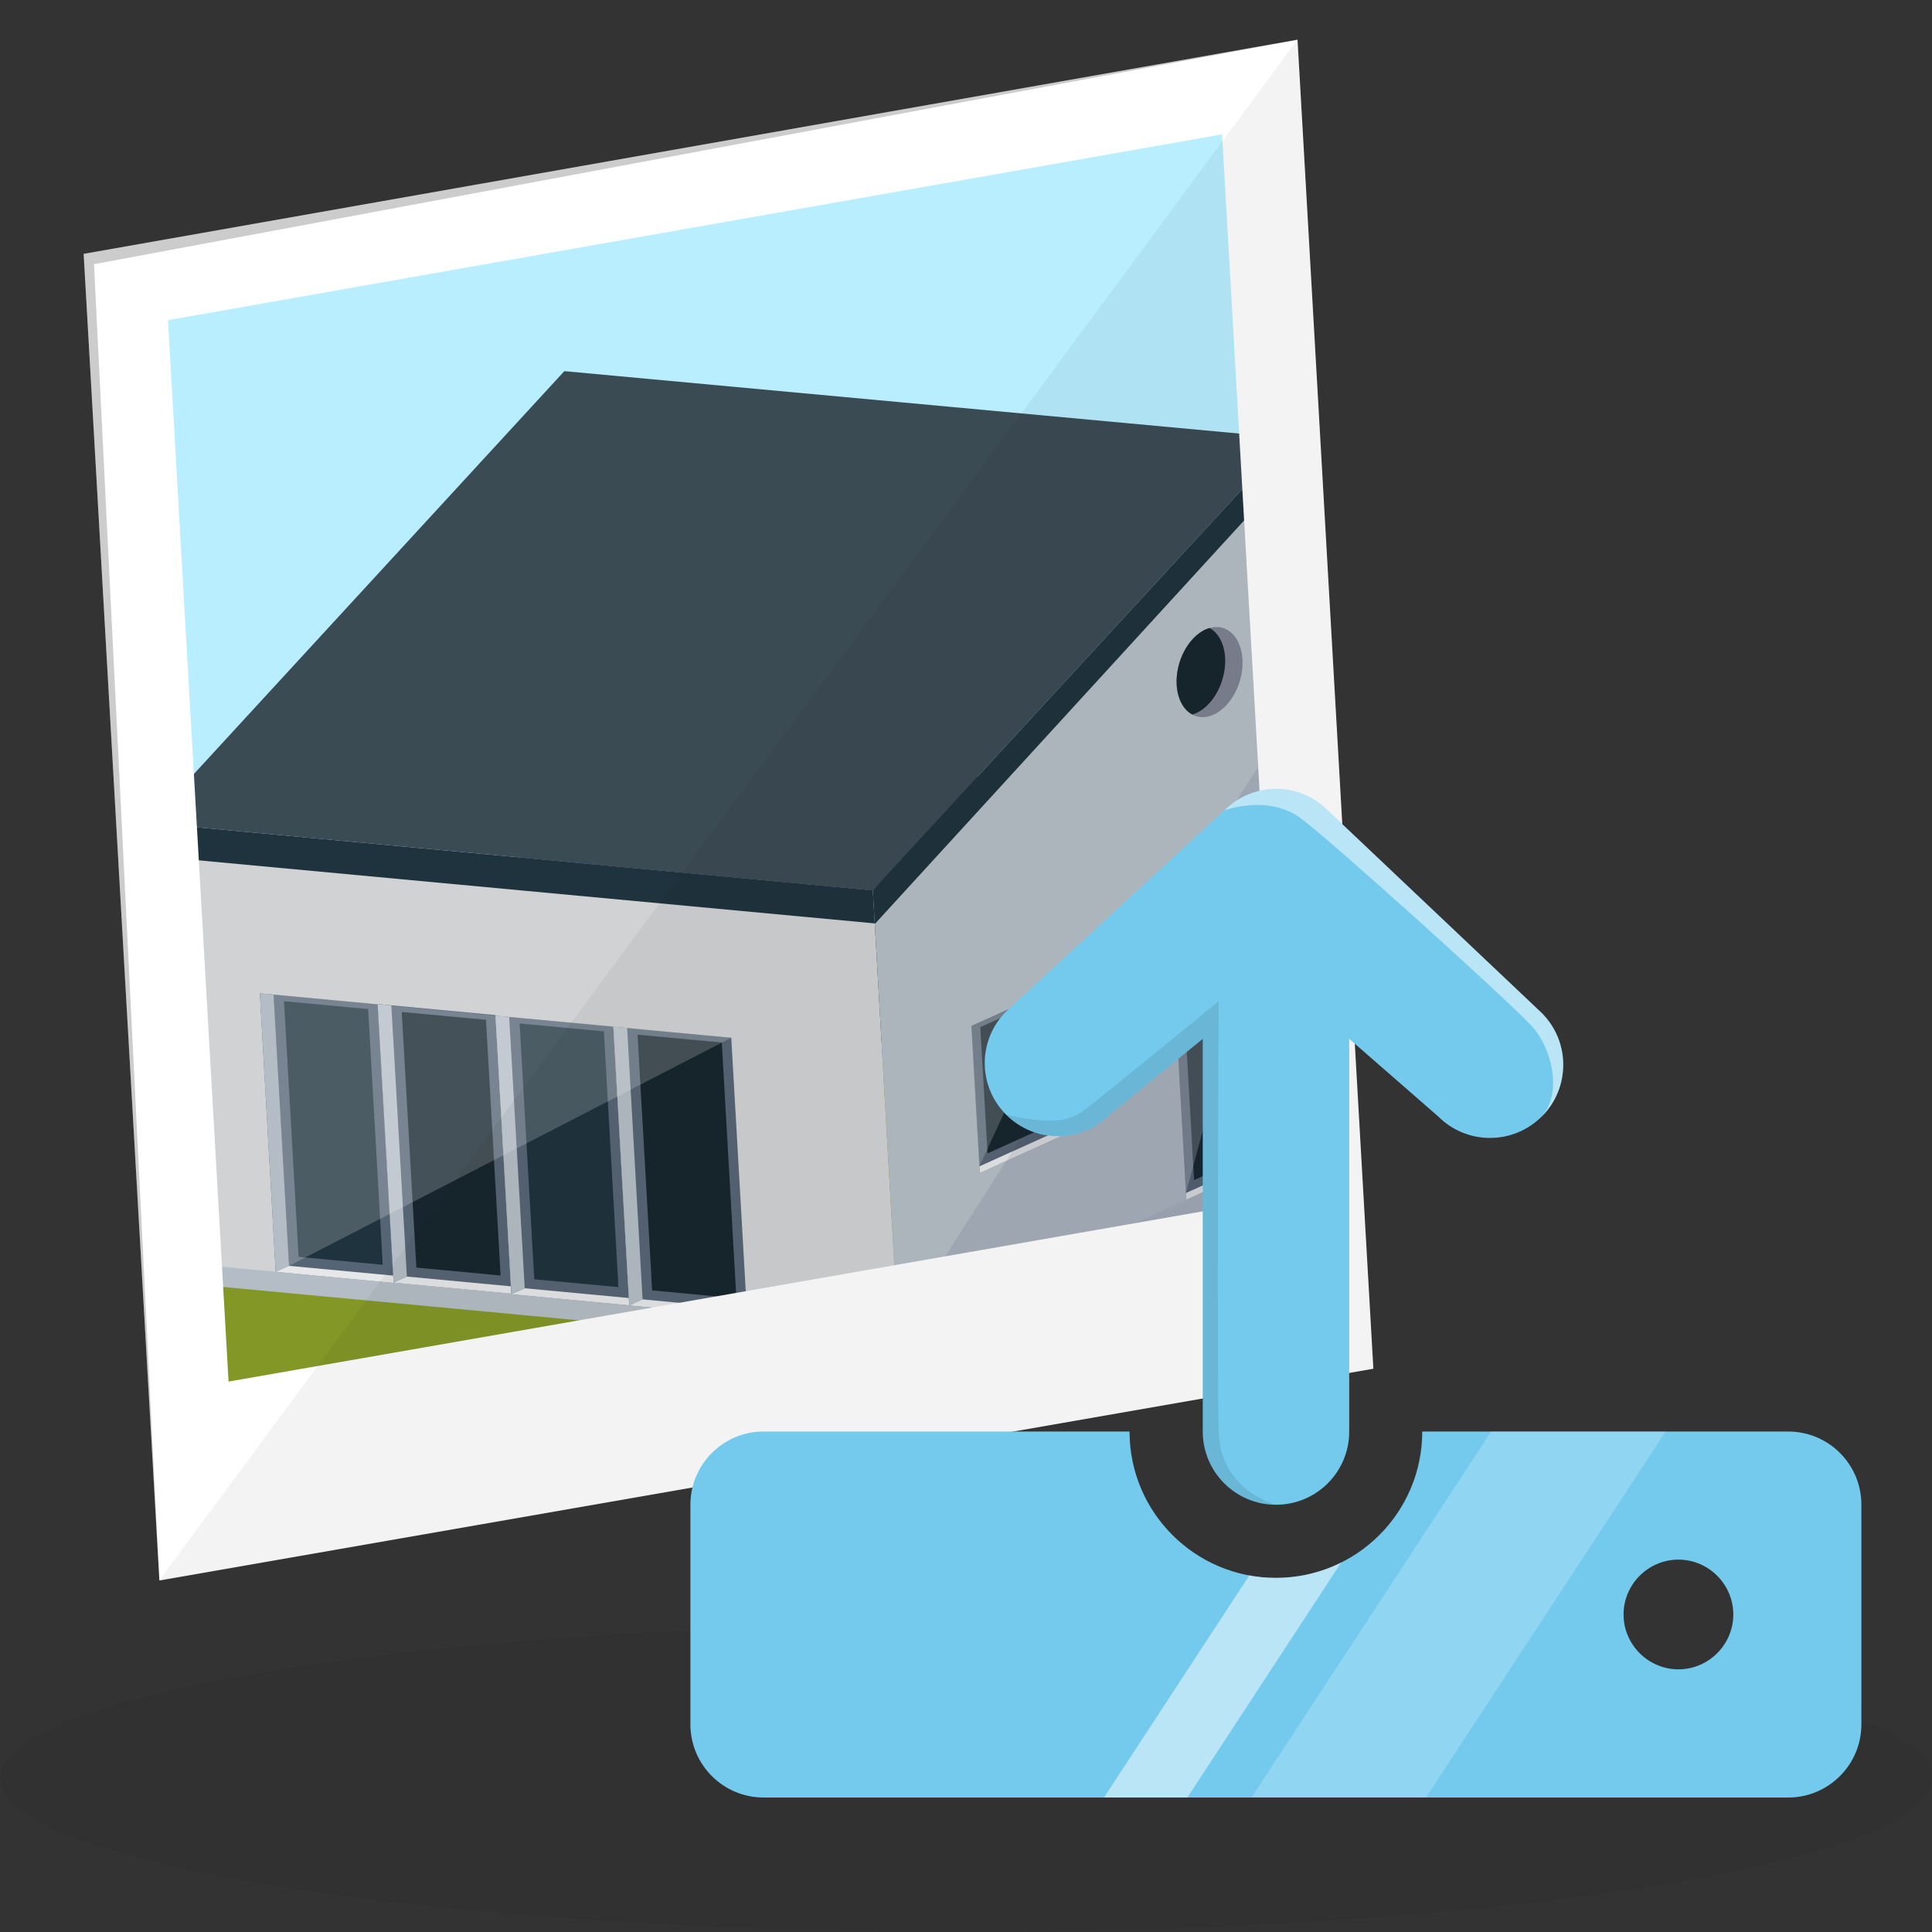
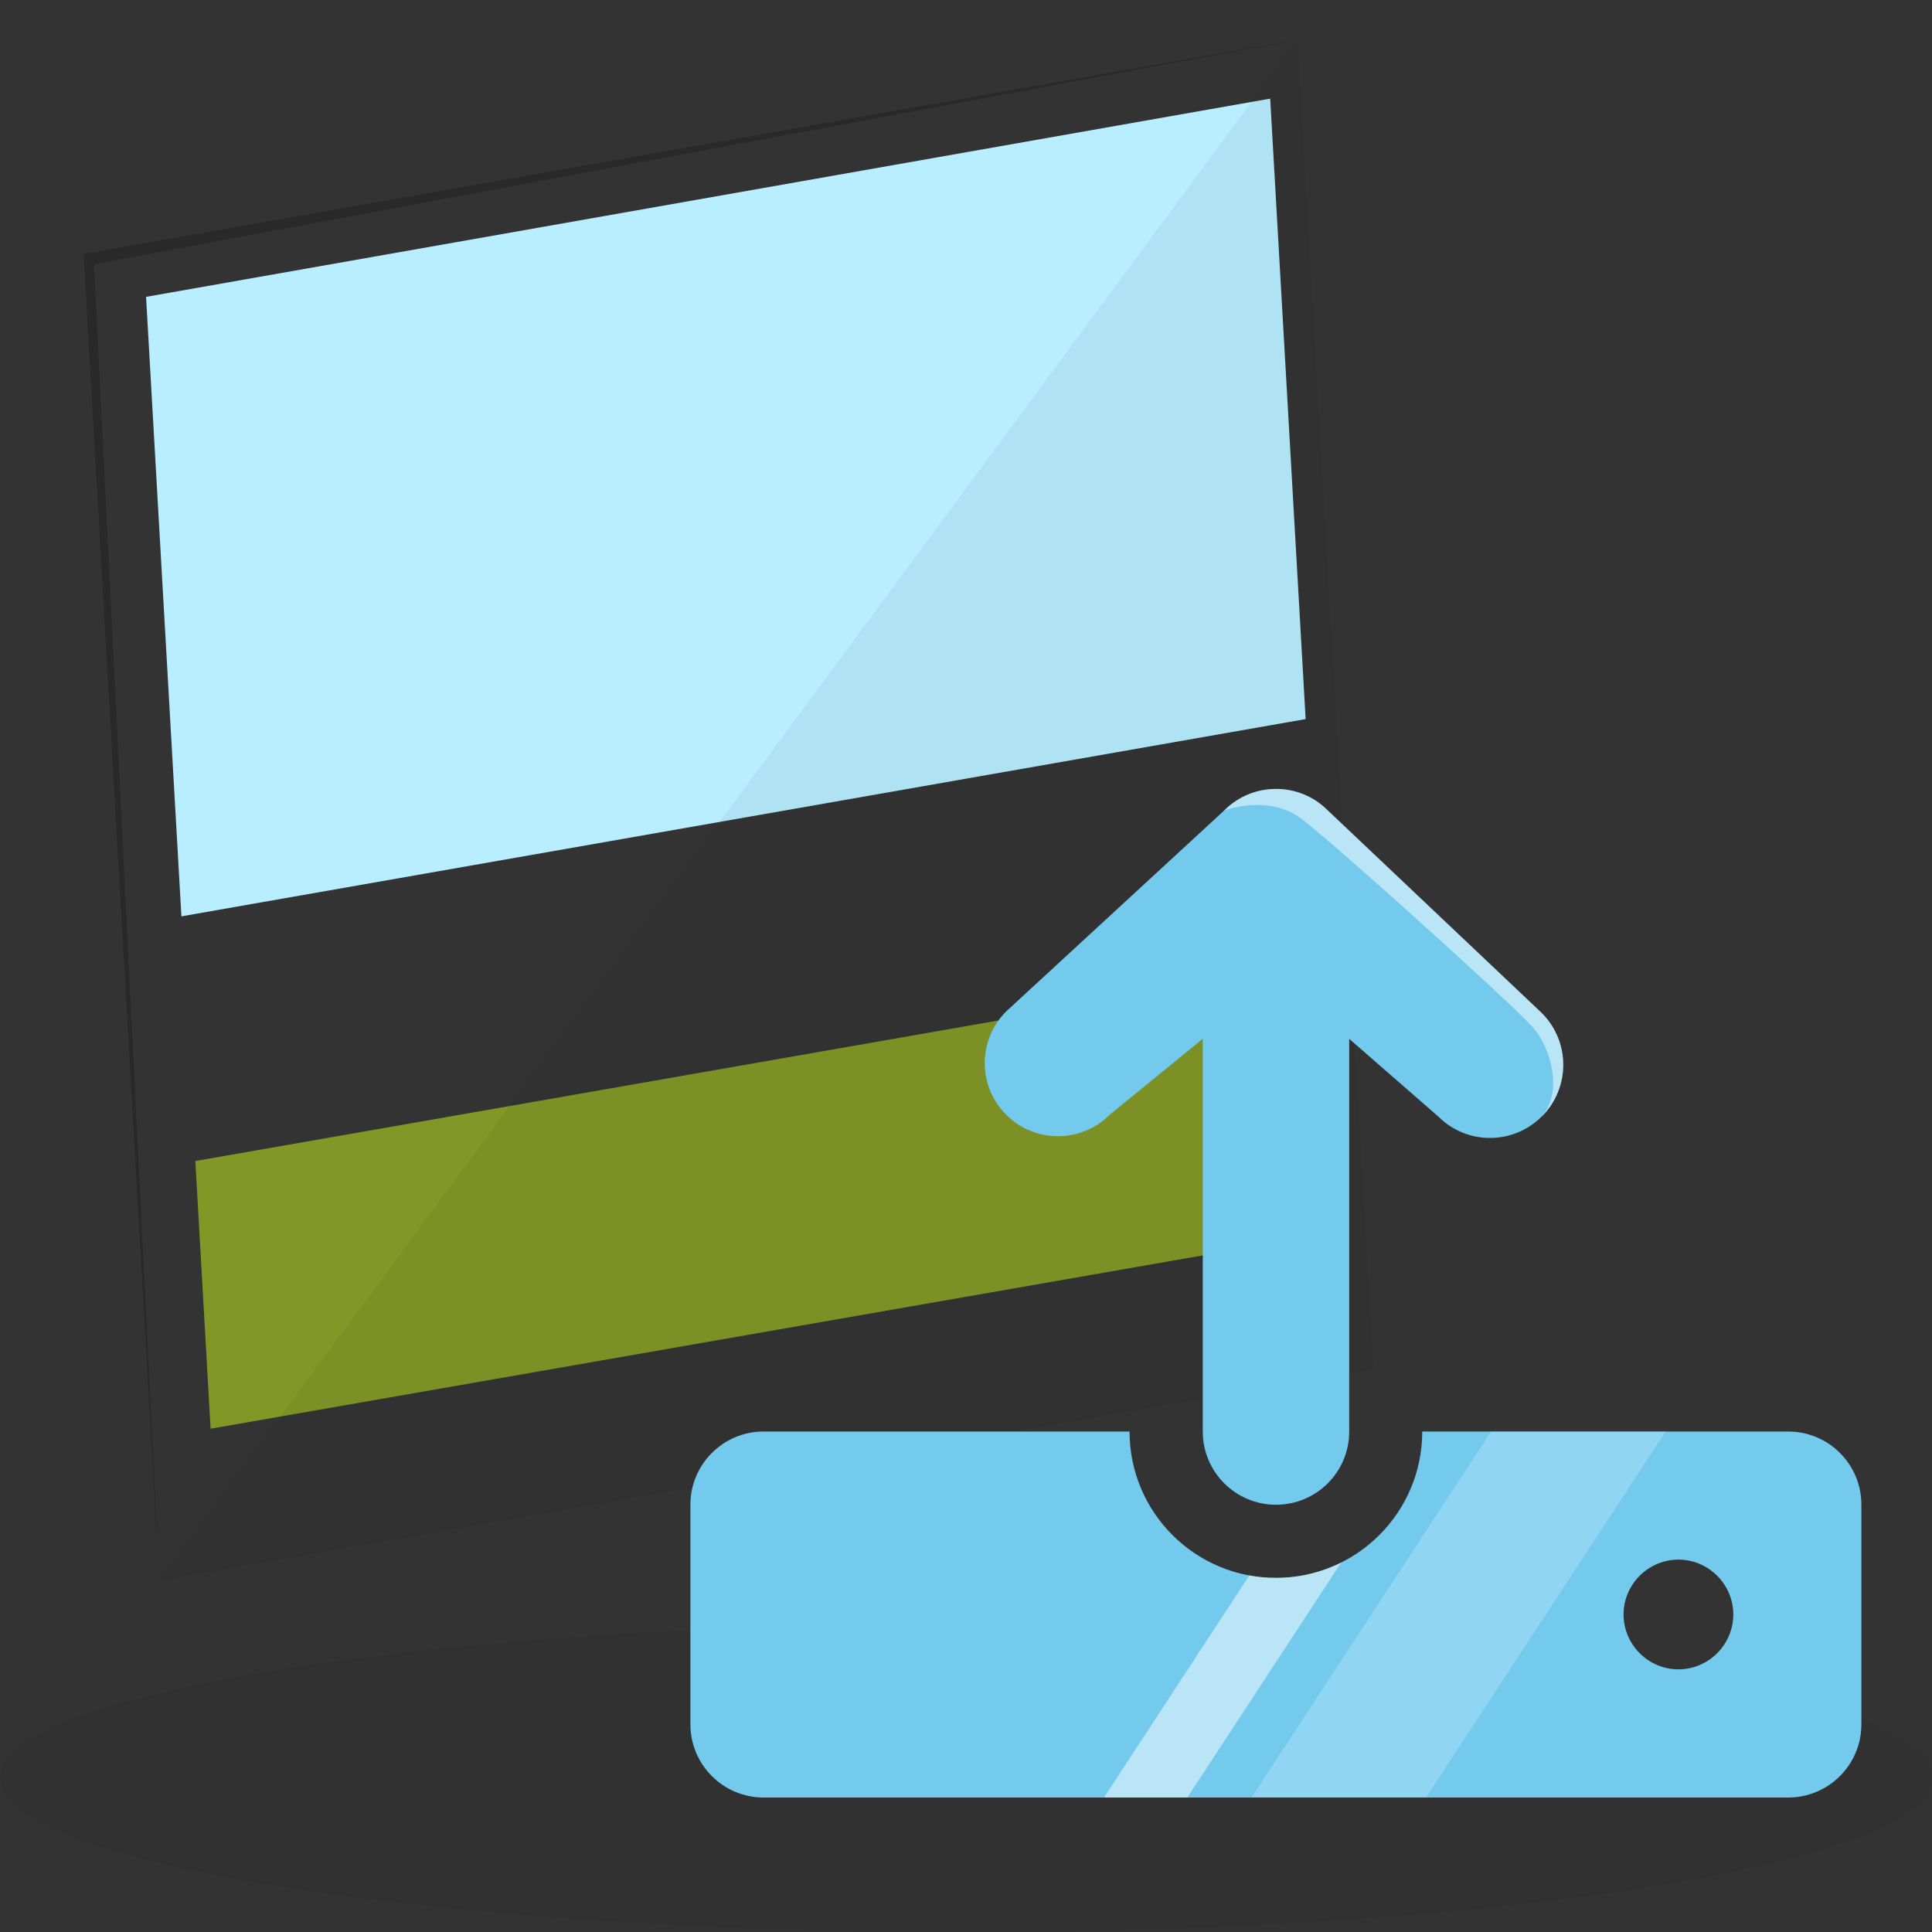
<svg xmlns="http://www.w3.org/2000/svg" viewBox="0 0 200 200">
  <rect x="0" y="0" width="200" height="200" fill="#333333" stroke="none" />
  <defs>
    <style>
      .cls-1 {
        fill: none;
      }

      .cls-2 {
        fill: #1f333e;
      }

      .cls-3 {
        fill: #566575;
      }

      .cls-4 {
        fill: #17262e;
      }

      .cls-5 {
        opacity: .5;
      }

      .cls-5, .cls-6, .cls-7 {
        fill: #fff;
      }

      .cls-6, .cls-8 {
        opacity: .2;
      }

      .cls-9 {
        isolation: isolate;
      }

      .cls-10 {
        fill: #b8eeff;
      }

      .cls-11 {
        fill: #b4bdc5;
      }

      .cls-12 {
        fill: #3b4b54;
      }

      .cls-13 {
        fill: #74caed;
      }

      .cls-14, .cls-15 {
        fill: #242b52;
        mix-blend-mode: multiply;
      }

      .cls-14, .cls-16 {
        opacity: .1;
      }

      .cls-15 {
        opacity: .15;
      }

      .cls-17 {
        fill: #9fa8b6;
      }

      .cls-18 {
        fill: #839727;
      }

      .cls-19 {
        opacity: .05;
      }

      .cls-20 {
        fill: #d0d2d3;
      }

      .cls-21 {
        fill: #dcdddf;
      }

      .cls-22 {
        fill: #7d8191;
      }

      .cls-23 {
        fill: #e6e7e8;
      }

      .cls-24 {
        clip-path: url(#clippath);
      }
    </style>
    <clipPath id="clippath">
-       <polygon class="cls-1" points="136.92 127.78 20.99 148.03 14.33 31.32 130.24 10.88 136.92 127.78" />
-     </clipPath>
+       </clipPath>
  </defs>
  <g class="cls-9">
    <g id="Ebene_1" data-name="Ebene 1">
      <g>
        <ellipse class="cls-19" cx="100" cy="184.06" rx="100" ry="15.94" />
        <g>
          <polygon class="cls-10" points="135.16 74.44 18.78 94.86 15.12 30.73 131.49 10.21 135.16 74.44" />
          <polygon class="cls-18" points="138.19 127.57 21.8 147.9 20.22 120.19 136.61 99.82 138.19 127.57" />
          <g class="cls-24">
            <g>
              <g>
                <polygon class="cls-15" points="105.91 111.98 91.86 118.32 93.08 139.79 111.94 136.5 155.91 116.65 105.91 111.98" />
                <g>
                  <polygon class="cls-11" points="17.43 120.25 92.37 127.27 93.08 139.79 18.14 132.76 17.43 120.25" />
                  <polygon class="cls-17" points="136.98 107.12 137.69 119.65 93.08 139.79 92.37 127.27 136.98 107.12" />
                </g>
                <g>
                  <polygon class="cls-20" points="15.42 85.18 90.36 92.17 92.96 137.7 18.02 130.67 15.42 85.18" />
                  <polygon class="cls-2" points="15.42 85.18 90.36 92.17 90.56 95.59 15.62 88.6 15.42 85.18" />
                  <polygon class="cls-12" points="15.42 85.18 90.36 92.17 133.45 45.36 58.42 38.42 15.42 85.18" />
                  <polygon class="cls-11" points="134.97 72 137.57 117.56 92.96 137.7 90.36 92.17 133.63 48.59 134.97 72" />
                  <polygon class="cls-2" points="133.45 45.36 90.36 92.17 90.56 95.65 133.63 48.59 133.45 45.36" />
                </g>
                <g>
                  <g>
                    <polygon class="cls-3" points="101.43 121.43 112.19 116.56 111.32 101.34 100.56 106.2 101.43 121.43" />
                    <polygon class="cls-17" points="111.32 101.34 112.19 116.56 110.9 116.44 110.07 101.91 111.32 101.34" />
                    <polygon class="cls-23" points="101.43 121.43 112.19 116.56 110.9 116.44 101.39 120.74 101.43 121.43" />
                  </g>
                  <polygon class="cls-4" points="102.23 119.4 109.92 115.92 109.18 102.86 101.48 106.33 102.23 119.4" />
                </g>
                <g>
                  <g>
                    <polygon class="cls-3" points="122.81 124.19 133.58 119.33 132.09 93.09 121.32 97.96 122.81 124.19" />
                    <polygon class="cls-17" points="132.09 93.09 133.58 119.33 132.29 119.21 130.83 93.66 132.09 93.09" />
                    <polygon class="cls-23" points="122.81 124.19 133.58 119.33 132.29 119.21 122.77 123.5 122.81 124.19" />
                  </g>
                  <polygon class="cls-4" points="123.61 122.16 131.31 118.69 129.94 94.61 122.24 98.09 123.61 122.16" />
                  <polygon class="cls-17" points="129.84 110.44 130.83 109.99 130.63 106.59 129.65 107.04 129.84 110.44" />
                </g>
                <g>
                  <g>
                    <g>
                      <polygon class="cls-3" points="52.93 133.92 40.74 132.78 39.09 103.94 51.29 105.08 52.93 133.92" />
                      <polygon class="cls-11" points="39.09 103.94 40.74 132.78 42.12 132.15 40.51 104.07 39.09 103.94" />
                      <polygon class="cls-23" points="52.93 133.92 40.74 132.78 42.12 132.15 52.89 133.16 52.93 133.92" />
                    </g>
                    <polygon class="cls-4" points="51.82 132.04 43.1 131.22 41.59 104.76 50.31 105.57 51.82 132.04" />
                  </g>
                  <g>
                    <g>
                      <polygon class="cls-3" points="65.14 135.13 52.94 133.98 51.29 105.14 63.49 106.28 65.14 135.13" />
                      <polygon class="cls-11" points="51.29 105.14 52.94 133.98 54.32 133.36 52.71 105.27 51.29 105.14" />
                      <polygon class="cls-23" points="65.14 135.13 52.94 133.98 54.32 133.36 65.1 134.37 65.14 135.13" />
                    </g>
                    <polygon class="cls-2" points="64.02 133.24 55.31 132.43 53.79 105.95 62.51 106.77 64.02 133.24" />
                  </g>
                  <g>
                    <g>
                      <polygon class="cls-3" points="77.35 136.28 65.14 135.14 63.5 106.29 75.7 107.43 77.35 136.28" />
                      <polygon class="cls-11" points="63.5 106.29 65.14 135.14 66.52 134.51 64.92 106.42 63.5 106.29" />
                      <polygon class="cls-23" points="77.35 136.28 65.14 135.14 66.52 134.51 77.31 135.53 77.35 136.28" />
                    </g>
                    <polygon class="cls-4" points="76.23 134.4 67.51 133.58 66 107.11 74.72 107.92 76.23 134.4" />
                  </g>
                  <g>
                    <g>
                      <polygon class="cls-3" points="40.74 132.81 28.54 131.66 26.9 102.83 39.09 103.97 40.74 132.81" />
                      <polygon class="cls-11" points="26.9 102.83 28.54 131.66 29.92 131.04 28.32 102.96 26.9 102.83" />
                      <polygon class="cls-23" points="40.74 132.81 28.54 131.66 29.92 131.04 40.7 132.05 40.74 132.81" />
                    </g>
                    <polygon class="cls-2" points="39.62 130.93 30.91 130.11 29.4 103.65 38.11 104.46 39.62 130.93" />
                  </g>
                  <polygon class="cls-6" points="28.32 102.96 75.7 107.43 29.92 131.04 28.32 102.96" />
                </g>
-                 <polyline class="cls-6" points="100.56 106.2 110.07 101.91 101.39 120.74 100.56 106.2" />
                <polygon class="cls-14" points="134.97 72 137.57 117.56 92.96 137.7 134.97 72" />
                <polygon class="cls-6" points="121.32 97.96 130.83 93.66 122.77 123.5 121.32 97.96" />
                <g>
                  <polygon class="cls-22" points="141.65 92.24 128.47 98.2 128.54 99.53 141.73 93.57 141.65 92.24" />
                  <polygon class="cls-21" points="141.65 92.24 128.47 98.2 120.14 97.42 133.32 91.46 141.65 92.24" />
                  <polygon class="cls-17" points="120.14 97.42 120.21 98.75 128.54 99.53 128.47 98.2 120.14 97.42" />
                </g>
              </g>
              <g>
-                 <path class="cls-22" d="M121.93,69.27c-.51,2.57.54,4.79,2.35,4.96,1.81.17,3.7-1.78,4.22-4.35.51-2.57-.54-4.8-2.36-4.96-1.81-.17-3.7,1.78-4.22,4.35Z" />
                <path class="cls-4" d="M121.93,69.27c.43-2.13,1.79-3.83,3.28-4.26,1.27.68,1.92,2.57,1.49,4.7-.43,2.13-1.79,3.83-3.28,4.26-1.27-.68-1.92-2.57-1.49-4.7Z" />
              </g>
            </g>
          </g>
-           <path class="cls-7" d="M8.66,26.28l7.84,137.33,125.67-21.92-7.85-137.58L8.66,26.28ZM132.79,123.95l-109.13,19.07-6.27-109.88L126.51,13.91l6.28,110.05Z" />
          <polygon class="cls-19" points="16.49 163.6 134.31 4.11 142.17 141.68 16.49 163.6" />
          <polygon class="cls-8" points="16.49 163.6 8.66 26.28 134.31 4.11 9.73 27.35 16.49 163.6" />
        </g>
        <g>
          <path class="cls-13" d="M104.16,115.4c2.96,2.96,7.76,2.96,10.71,0l9.64-7.86v40.65c0,4.18,3.39,7.58,7.58,7.58s7.58-3.39,7.58-7.58v-40.65l9.22,8.04c2.96,2.96,7.75,2.96,10.71,0,2.96-2.96,2.96-7.75,0-10.71l-22.15-20.97c-1.47-1.49-3.42-2.23-5.36-2.23s-3.88.74-5.35,2.22l-22.58,20.81c-2.96,2.96-2.96,7.74,0,10.7Z" />
          <path class="cls-13" d="M185.11,148.19h-37.88c0,8.37-6.78,15.15-15.15,15.15s-15.15-6.78-15.15-15.15h-37.88c-4.18,0-7.58,3.39-7.58,7.58v22.73c0,4.18,3.39,7.58,7.58,7.58h106.06c4.18,0,7.58-3.39,7.58-7.58v-22.73c0-4.19-3.39-7.58-7.58-7.58ZM173.75,172.81c-3.12,0-5.68-2.56-5.68-5.68s2.56-5.68,5.68-5.68,5.68,2.56,5.68,5.68-2.56,5.68-5.68,5.68Z" />
          <polygon class="cls-6" points="172.43 148.19 147.63 186.06 129.57 186.06 154.36 148.19 172.43 148.19" />
          <path class="cls-5" d="M138.83,161.76l-15.91,24.31h-8.63l15.04-22.98c.89.17,1.82.25,2.76.25,2.42,0,4.71-.57,6.74-1.58Z" />
          <path class="cls-5" d="M159.59,115.58c2.17-2.35,1.09-7.1-1.04-9.38-2.68-2.87-20.48-18.93-23.87-21.47-3.33-2.5-7.77-.9-7.93-.84,1.47-1.48,3.41-2.22,5.35-2.22s3.88.74,5.36,2.23l22.15,20.97c2.96,2.96,2.96,7.76,0,10.71Z" />
-           <path class="cls-16" d="M132.09,155.76c-4.18,0-7.58-3.39-7.58-7.58v-40.65l-9.64,7.86c-2.96,2.96-7.75,2.96-10.71,0,4.24.98,6.36.82,8.05-.44,1.7-1.27,13.94-11.3,13.94-11.3,0,0-.18,38.34,0,44.53.18,6.19,5.93,7.58,5.93,7.58Z" />
        </g>
      </g>
    </g>
  </g>
</svg>